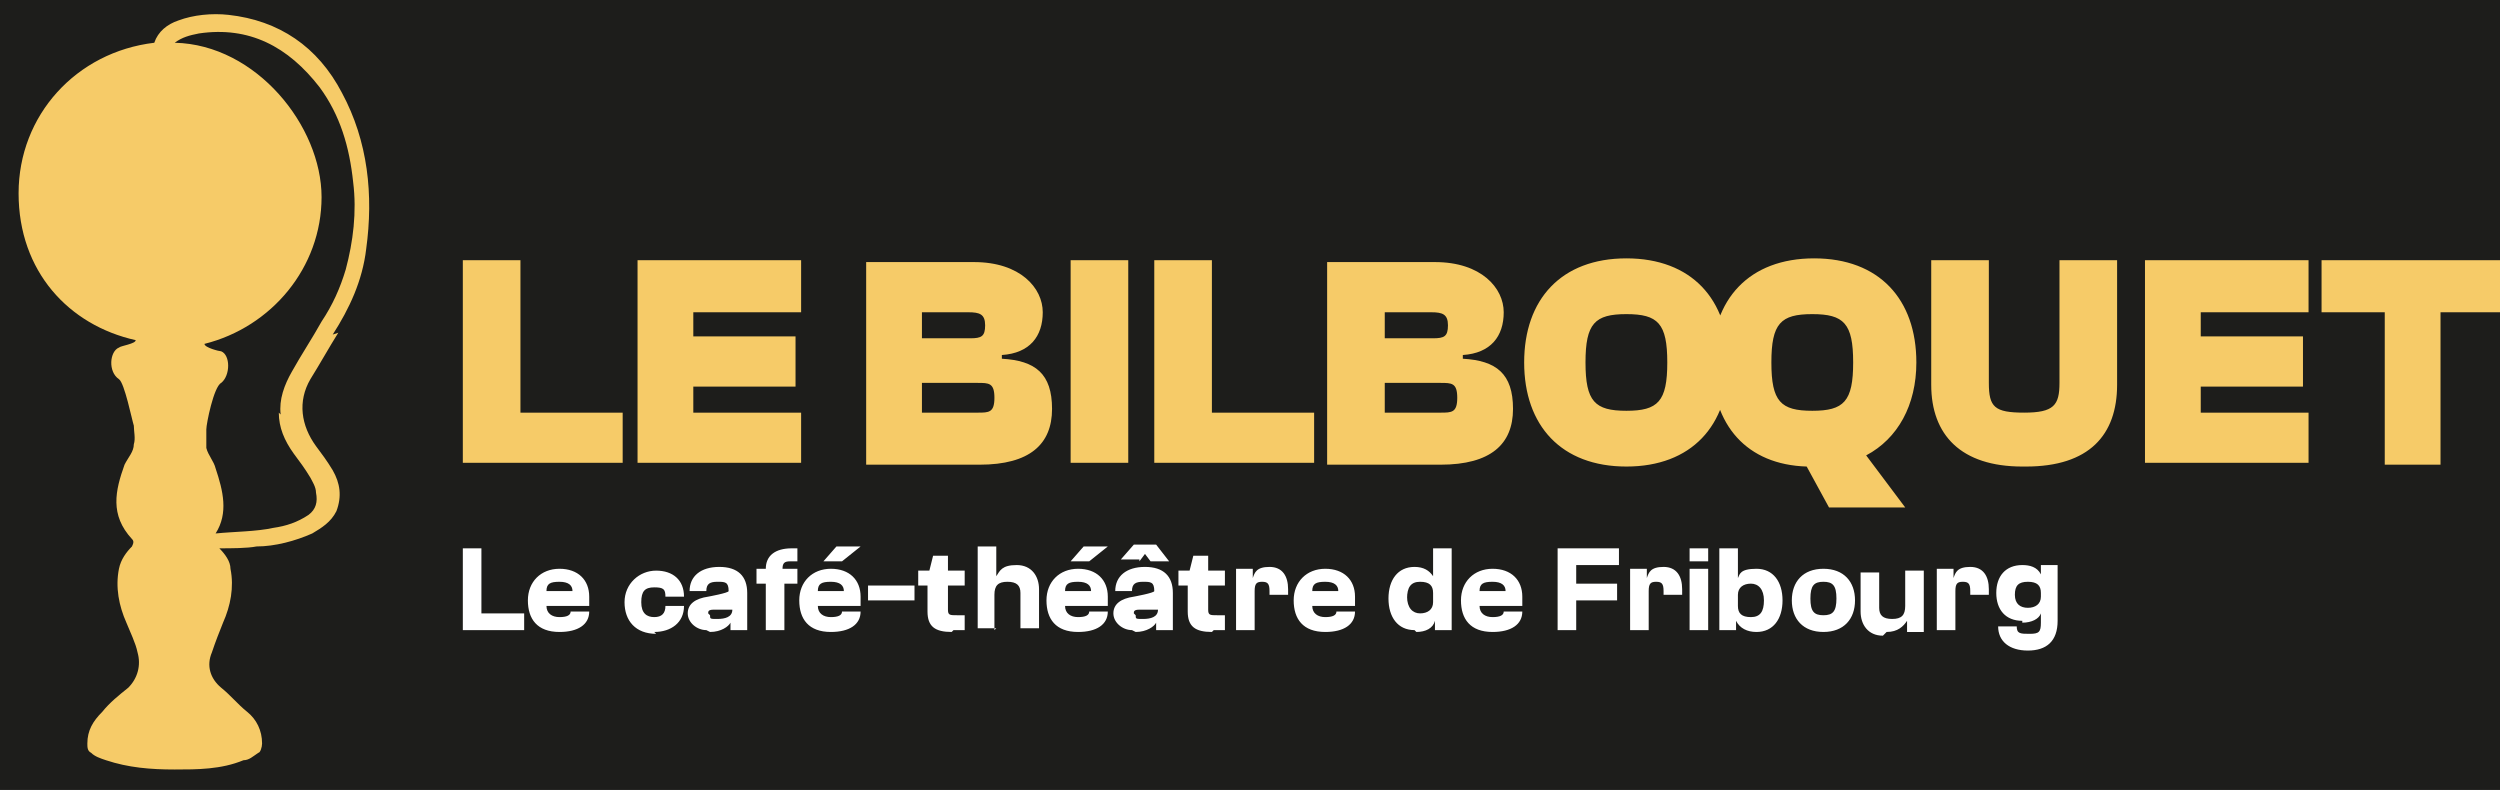
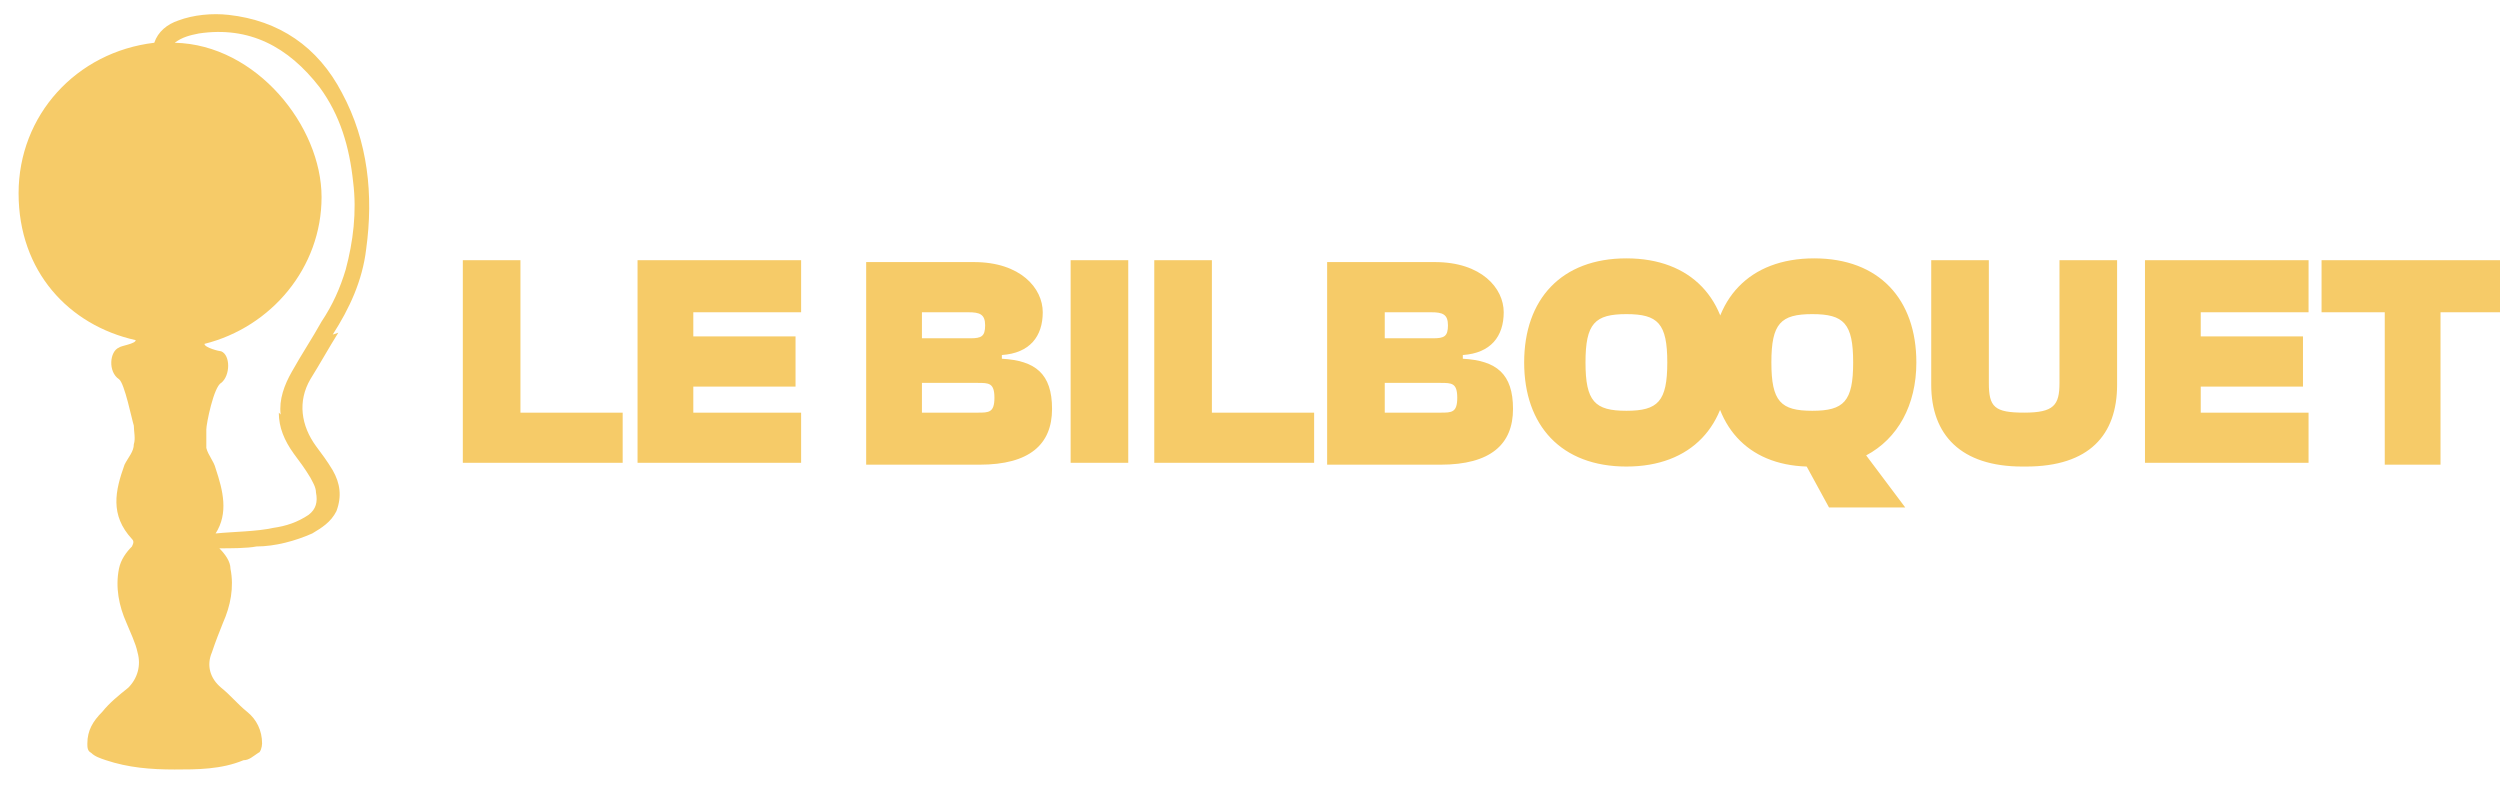
<svg xmlns="http://www.w3.org/2000/svg" id="Calque_1" version="1.1" viewBox="0 0 134.5 42.5">
  <defs>
    <style>
      .st0 {
        fill: none;
      }

      .st1 {
        fill: #1d1d1b;
      }

      .st2 {
        fill: #f6cb68;
      }

      .st3 {
        fill: #fff;
      }

      .st4 {
        clip-path: url(#clippath);
      }
    </style>
    <clipPath id="clippath">
      <rect class="st0" x=".3" y="-8.6" width="134.3" height="59.7" />
    </clipPath>
  </defs>
-   <rect class="st1" x="-.1" y="-1.5" width="137.3" height="44.1" />
  <g class="st4">
    <path class="st2" d="M15,22.2c0,.8.3,1.5.8,2.2.3.4.6.8.9,1.3.1.2.3.5.3.8.1.5,0,.9-.4,1.2-.6.4-1.2.6-1.9.7-.9.2-2.1.2-3.1.3.7-1.1.4-2.3,0-3.5-.1-.4-.4-.7-.5-1.1,0-.3,0-.7,0-1,0-.3.4-2.3.8-2.5.5-.4.5-1.5,0-1.7-.1,0-.9-.2-.9-.4,3.6-.9,6.3-4.1,6.3-7.9S13.8,2.4,9.4,2.3c.4-.3.8-.4,1.3-.5,2.7-.4,4.8.7,6.5,2.9,1.1,1.5,1.6,3.2,1.8,5.1.2,1.6,0,3.2-.4,4.7-.3,1-.7,1.9-1.3,2.8-.5.9-1.1,1.8-1.6,2.7-.4.7-.7,1.5-.6,2.3M17.9,18c.9-1.4,1.6-2.9,1.8-4.6.4-2.9.1-5.8-1.3-8.4-1.3-2.5-3.4-3.9-6.1-4.2-.9-.1-1.9,0-2.7.3-.6.2-1.1.6-1.3,1.2C4.1,2.8,1,6.2,1,10.4s2.7,7.1,6.3,7.9c0,.2-.8.3-.9.4-.5.2-.6,1.3,0,1.7.3.2.7,2.2.8,2.5,0,.3.1.7,0,1,0,.4-.3.7-.5,1.1-.5,1.4-.8,2.7.4,4,.1.1.1.2,0,.4-.3.3-.6.7-.7,1.2-.2,1,0,2,.4,2.9.2.5.5,1.1.6,1.6.2.7,0,1.4-.5,1.9-.5.4-1,.8-1.4,1.3-.5.5-.8,1-.8,1.7,0,.2,0,.4.2.5.2.2.5.3.8.4,1.2.4,2.4.5,3.7.5h0c1.2,0,2.5,0,3.7-.5.3,0,.5-.2.8-.4.1,0,.2-.3.2-.5,0-.7-.3-1.3-.8-1.7-.5-.4-.9-.9-1.4-1.3-.6-.5-.8-1.2-.5-1.9.2-.6.4-1.1.6-1.6.4-.9.6-1.9.4-2.9,0-.4-.3-.8-.6-1.1.6,0,1.5,0,2-.1,1,0,2.1-.3,3-.7.5-.3,1-.6,1.3-1.2.3-.8.2-1.5-.2-2.2-.3-.5-.6-.9-.9-1.3-.8-1.1-1-2.4-.3-3.6.5-.8,1-1.7,1.5-2.5" />
    <path class="st2" d="M131.3,25v-8.2h3.4v-2.8h-9.8v2.8h3.4v8.2h3.1ZM124.2,25v-2.8h-5.8v-1.4h5.5v-2.7h-5.5v-1.3h5.8v-2.8h-8.8v10.9h8.8ZM109,25.1c3.4,0,4.9-1.7,4.9-4.4v-6.7h-3.1v6.6c0,1.2-.3,1.6-1.9,1.6s-1.9-.3-1.9-1.6v-6.6h-3.1v6.7c0,2.7,1.6,4.4,4.9,4.4M97.5,22.1c-1.7,0-2.2-.5-2.2-2.6s.5-2.6,2.2-2.6,2.2.5,2.2,2.6-.5,2.6-2.2,2.6M102.5,27.3l-2.1-2.8c1.7-.9,2.7-2.7,2.7-5,0-3.4-2-5.6-5.5-5.6s-5.5,2.2-5.5,5.6,1.9,5.5,5.1,5.6l1.2,2.2h4ZM87.5,22.1c-1.7,0-2.2-.5-2.2-2.6s.5-2.6,2.2-2.6,2.2.5,2.2,2.6-.5,2.6-2.2,2.6M87.5,25.1c3.5,0,5.5-2.2,5.5-5.6s-2-5.6-5.5-5.6-5.5,2.2-5.5,5.6,2,5.6,5.5,5.6M74.5,20.6h3c.6,0,.9,0,.9.8s-.3.8-.9.8h-3v-1.6ZM74.5,16.8h2.5c.6,0,.9.1.9.7s-.2.7-.8.7h-2.6v-1.4ZM77.5,25c2.7,0,3.9-1.1,3.9-3s-.9-2.6-2.7-2.7v-.2c1.5-.1,2.2-1,2.2-2.3s-1.2-2.7-3.7-2.7h-5.8v10.9h6.1ZM70.7,25v-2.8h-5.5v-8.2h-3.1v10.9h8.6ZM60.7,14h-3.1v10.9h3.1v-10.9ZM49.6,20.6h3c.6,0,.9,0,.9.8s-.3.8-.9.8h-3v-1.6ZM49.6,16.8h2.5c.6,0,.9.1.9.7s-.2.7-.8.7h-2.6v-1.4ZM52.7,25c2.7,0,3.9-1.1,3.9-3s-.9-2.6-2.7-2.7v-.2c1.5-.1,2.2-1,2.2-2.3s-1.2-2.7-3.7-2.7h-5.8v10.9h6.1ZM43.1,25v-2.8h-5.8v-1.4h5.5v-2.7h-5.5v-1.3h5.8v-2.8h-8.8v10.9h8.8ZM33.5,25v-2.8h-5.5v-8.2h-3.1v10.9h8.6Z" />
-     <path class="st3" d="M108.4,32c0-.5.2-.7.7-.7s.7.2.7.6v.2c0,.4-.3.6-.7.6s-.7-.2-.7-.7M108.8,33.5c.5,0,.9-.2,1-.5h0v.5c0,.5-.1.6-.6.6s-.7,0-.7-.4h-1c0,.8.6,1.3,1.6,1.3s1.6-.5,1.6-1.6v-3h-.9v.5h0c-.2-.4-.6-.5-1-.5-.9,0-1.4.6-1.4,1.5s.5,1.5,1.4,1.5M105.2,33.9v-2.1c0-.4.1-.5.4-.5s.4.1.4.5v.2h1v-.3c0-.7-.3-1.2-1-1.2s-.8.3-.9.6h0v-.5h-.9v3.3h1ZM101.5,34c.6,0,.9-.3,1.1-.6h0v.6h.9v-3.3h-1v1.9c0,.5-.2.7-.7.7s-.7-.2-.7-.6v-1.9h-1v2.1c0,.7.4,1.3,1.2,1.3M98.1,33.1c-.5,0-.7-.2-.7-.9s.2-.9.7-.9.7.2.7.9-.2.9-.7.9M98.1,34c1.1,0,1.7-.7,1.7-1.7s-.6-1.7-1.7-1.7-1.7.7-1.7,1.7.6,1.7,1.7,1.7M93.5,32.5v-.5c0-.4.3-.6.7-.6s.7.3.7.9-.2.9-.7.9-.7-.2-.7-.6M93.4,33.9v-.5h0c.2.4.6.6,1.1.6.9,0,1.4-.7,1.4-1.7s-.5-1.7-1.4-1.7-.9.3-1,.5h0v-1.6h-1v4.4h.9ZM91.9,30.6h-1v3.3h1v-3.3ZM91.9,30.2v-.7h-1v.7h1ZM88.7,33.9v-2.1c0-.4.1-.5.4-.5s.4.1.4.5v.2h1v-.3c0-.7-.3-1.2-1-1.2s-.8.3-.9.6h0v-.5h-.9v3.3h1ZM84.8,33.9v-1.6h2.2v-.9h-2.2v-1h2.3v-.9h-3.3v4.4h1ZM80.3,31.3c.5,0,.7.2.7.5h-1.4c0-.4.2-.5.7-.5M80.3,34c1,0,1.6-.4,1.6-1.1h0c0,0-1,0-1,0h0c0,.2-.2.3-.6.3s-.7-.2-.7-.6h2.3c0-.1,0-.3,0-.5,0-.9-.6-1.5-1.6-1.5s-1.7.7-1.7,1.7.5,1.7,1.7,1.7M75.7,32.2c0-.6.2-.9.7-.9s.7.2.7.6v.5c0,.4-.3.6-.7.6s-.7-.3-.7-.9M76.2,34c.5,0,.9-.2,1-.6h0v.5h.9v-4.4h-1v1.5h0c-.2-.3-.5-.5-1-.5-.9,0-1.4.7-1.4,1.7s.5,1.7,1.4,1.7M71.3,31.3c.5,0,.7.2.7.5h-1.4c0-.4.2-.5.7-.5M71.3,34c1,0,1.6-.4,1.6-1.1h0c0,0-1,0-1,0h0c0,.2-.2.3-.6.3s-.7-.2-.7-.6h2.3c0-.1,0-.3,0-.5,0-.9-.6-1.5-1.6-1.5s-1.7.7-1.7,1.7.5,1.7,1.7,1.7M67.5,33.9v-2.1c0-.4.1-.5.4-.5s.4.1.4.5v.2h1v-.3c0-.7-.3-1.2-1-1.2s-.8.3-.9.6h0v-.5h-.9v3.3h1ZM65.3,33.9c.2,0,.5,0,.6,0v-.8h-.4c-.4,0-.5,0-.5-.3v-1.3h.9v-.8h-.9v-.8h-.8l-.2.8h-.6v.8h.5v1.4c0,.8.4,1.1,1.3,1.1M61,33c0-.1,0-.2.3-.2h1c0,.4-.4.5-.8.5s-.4,0-.4-.2M61.1,34c.6,0,1-.3,1.1-.5h0v.4h.9v-2c0-.9-.5-1.4-1.5-1.4s-1.6.5-1.6,1.3h0c0,0,.9,0,.9,0h0c0-.4.2-.5.6-.5s.6,0,.6.5h0c0,.1-1.1.3-1.1.3-.7.1-1.1.4-1.1.9s.5.9,1,.9M61.3,30.2l.3-.4h0l.3.4h1s-.7-.9-.7-.9h-1.2l-.7.8h0s1,0,1,0ZM58,31.3c.5,0,.7.2.7.5h-1.4c0-.4.2-.5.7-.5M58,34c1,0,1.6-.4,1.6-1.1h0c0,0-1,0-1,0h0c0,.2-.2.3-.6.3s-.7-.2-.7-.6h2.3c0-.1,0-.3,0-.5,0-.9-.6-1.5-1.6-1.5s-1.7.7-1.7,1.7.5,1.7,1.7,1.7M58.6,30.2l1-.8h0s-1.3,0-1.3,0l-.7.8h0s1.1,0,1.1,0ZM53.5,33.9v-1.9c0-.5.2-.7.7-.7s.7.2.7.6v1.9h1v-2.1c0-.7-.4-1.3-1.2-1.3s-.9.3-1.1.6h0v-1.6h-1v4.4h1ZM51.3,33.9c.2,0,.5,0,.6,0v-.8h-.4c-.4,0-.5,0-.5-.3v-1.3h.9v-.8h-.9v-.8h-.8l-.2.8h-.6v.8h.5v1.4c0,.8.4,1.1,1.3,1.1M49.2,31.5h-2.5v.8h2.5v-.8ZM44.7,31.3c.5,0,.7.2.7.5h-1.4c0-.4.2-.5.7-.5M44.7,34c1,0,1.6-.4,1.6-1.1h0c0,0-1,0-1,0h0c0,.2-.2.3-.6.3s-.7-.2-.7-.6h2.3c0-.1,0-.3,0-.5,0-.9-.6-1.5-1.6-1.5s-1.7.7-1.7,1.7.5,1.7,1.7,1.7M45.3,30.2l1-.8h0s-1.3,0-1.3,0l-.7.8h0s1.1,0,1.1,0ZM42.2,33.9v-2.5h.7v-.8h-.8c0-.3.1-.4.4-.4h.4v-.7c-.1,0-.2,0-.3,0-.9,0-1.4.4-1.4,1.1h-.5v.8h.5v2.5h1ZM38.1,33c0-.1,0-.2.3-.2h1c0,.4-.4.5-.8.5s-.4,0-.4-.2M38.2,34c.6,0,1-.3,1.1-.5h0v.4h.9v-2c0-.9-.5-1.4-1.5-1.4s-1.6.5-1.6,1.3h0c0,0,.9,0,.9,0h0c0-.4.2-.5.6-.5s.6,0,.6.5h0c0,.1-1.1.3-1.1.3-.7.1-1.1.4-1.1.9s.5.9,1,.9M35.2,34c.9,0,1.6-.5,1.6-1.4h0c0,0-1,0-1,0h0c0,.4-.2.6-.6.6s-.7-.2-.7-.8.2-.8.7-.8.6.1.6.5h0c0,0,1,0,1,0h0c0-.9-.6-1.4-1.5-1.4s-1.7.7-1.7,1.7.6,1.7,1.7,1.7M30.1,31.3c.5,0,.7.2.7.5h-1.4c0-.4.2-.5.7-.5M30.1,34c1,0,1.6-.4,1.6-1.1h0c0,0-1,0-1,0h0c0,.2-.2.3-.6.3s-.7-.2-.7-.6h2.3c0-.1,0-.3,0-.5,0-.9-.6-1.5-1.6-1.5s-1.7.7-1.7,1.7.5,1.7,1.7,1.7M28.2,33.9v-.9h-2.3v-3.5h-1v4.4h3.3Z" />
+     <path class="st3" d="M108.4,32c0-.5.2-.7.7-.7s.7.2.7.6v.2c0,.4-.3.6-.7.6s-.7-.2-.7-.7M108.8,33.5c.5,0,.9-.2,1-.5h0v.5c0,.5-.1.6-.6.6s-.7,0-.7-.4h-1c0,.8.6,1.3,1.6,1.3s1.6-.5,1.6-1.6v-3h-.9v.5h0c-.2-.4-.6-.5-1-.5-.9,0-1.4.6-1.4,1.5s.5,1.5,1.4,1.5M105.2,33.9v-2.1c0-.4.1-.5.4-.5s.4.1.4.5v.2h1v-.3c0-.7-.3-1.2-1-1.2s-.8.3-.9.6h0v-.5h-.9v3.3h1ZM101.5,34c.6,0,.9-.3,1.1-.6h0v.6h.9v-3.3h-1v1.9c0,.5-.2.7-.7.7s-.7-.2-.7-.6v-1.9h-1v2.1c0,.7.4,1.3,1.2,1.3M98.1,33.1c-.5,0-.7-.2-.7-.9s.2-.9.7-.9.7.2.7.9-.2.9-.7.9M98.1,34c1.1,0,1.7-.7,1.7-1.7s-.6-1.7-1.7-1.7-1.7.7-1.7,1.7.6,1.7,1.7,1.7M93.5,32.5v-.5c0-.4.3-.6.7-.6s.7.3.7.9-.2.9-.7.9-.7-.2-.7-.6M93.4,33.9v-.5h0c.2.4.6.6,1.1.6.9,0,1.4-.7,1.4-1.7s-.5-1.7-1.4-1.7-.9.3-1,.5h0v-1.6h-1v4.4h.9ZM91.9,30.6h-1v3.3h1v-3.3ZM91.9,30.2v-.7h-1v.7h1ZM88.7,33.9v-2.1c0-.4.1-.5.4-.5s.4.1.4.5v.2h1v-.3c0-.7-.3-1.2-1-1.2s-.8.3-.9.6h0v-.5h-.9v3.3h1ZM84.8,33.9v-1.6h2.2v-.9h-2.2v-1h2.3v-.9h-3.3v4.4h1ZM80.3,31.3c.5,0,.7.2.7.5h-1.4c0-.4.2-.5.7-.5M80.3,34c1,0,1.6-.4,1.6-1.1h0c0,0-1,0-1,0h0c0,.2-.2.3-.6.3s-.7-.2-.7-.6h2.3c0-.1,0-.3,0-.5,0-.9-.6-1.5-1.6-1.5s-1.7.7-1.7,1.7.5,1.7,1.7,1.7M75.7,32.2c0-.6.2-.9.7-.9s.7.2.7.6v.5c0,.4-.3.6-.7.6s-.7-.3-.7-.9M76.2,34c.5,0,.9-.2,1-.6h0v.5h.9v-4.4h-1v1.5h0c-.2-.3-.5-.5-1-.5-.9,0-1.4.7-1.4,1.7s.5,1.7,1.4,1.7M71.3,31.3c.5,0,.7.2.7.5h-1.4c0-.4.2-.5.7-.5M71.3,34c1,0,1.6-.4,1.6-1.1h0c0,0-1,0-1,0h0c0,.2-.2.3-.6.3s-.7-.2-.7-.6h2.3c0-.1,0-.3,0-.5,0-.9-.6-1.5-1.6-1.5s-1.7.7-1.7,1.7.5,1.7,1.7,1.7M67.5,33.9v-2.1c0-.4.1-.5.4-.5s.4.1.4.5v.2h1v-.3c0-.7-.3-1.2-1-1.2s-.8.3-.9.6h0v-.5h-.9v3.3h1ZM65.3,33.9c.2,0,.5,0,.6,0v-.8h-.4c-.4,0-.5,0-.5-.3v-1.3h.9v-.8h-.9v-.8h-.8l-.2.8h-.6v.8h.5v1.4c0,.8.4,1.1,1.3,1.1M61,33c0-.1,0-.2.3-.2h1c0,.4-.4.5-.8.5s-.4,0-.4-.2M61.1,34c.6,0,1-.3,1.1-.5h0v.4h.9v-2c0-.9-.5-1.4-1.5-1.4s-1.6.5-1.6,1.3h0c0,0,.9,0,.9,0h0c0-.4.2-.5.6-.5s.6,0,.6.5h0c0,.1-1.1.3-1.1.3-.7.1-1.1.4-1.1.9s.5.9,1,.9M61.3,30.2l.3-.4h0l.3.4h1s-.7-.9-.7-.9h-1.2l-.7.8h0s1,0,1,0ZM58,31.3c.5,0,.7.2.7.5h-1.4c0-.4.2-.5.7-.5M58,34c1,0,1.6-.4,1.6-1.1h0c0,0-1,0-1,0h0c0,.2-.2.3-.6.3s-.7-.2-.7-.6h2.3c0-.1,0-.3,0-.5,0-.9-.6-1.5-1.6-1.5s-1.7.7-1.7,1.7.5,1.7,1.7,1.7M58.6,30.2l1-.8h0s-1.3,0-1.3,0l-.7.8h0s1.1,0,1.1,0ZM53.5,33.9v-1.9c0-.5.2-.7.7-.7s.7.2.7.6v1.9h1v-2.1c0-.7-.4-1.3-1.2-1.3s-.9.3-1.1.6h0v-1.6h-1v4.4h1ZM51.3,33.9c.2,0,.5,0,.6,0v-.8h-.4c-.4,0-.5,0-.5-.3v-1.3h.9v-.8h-.9v-.8h-.8l-.2.8h-.6v.8h.5v1.4c0,.8.4,1.1,1.3,1.1M49.2,31.5h-2.5v.8h2.5v-.8ZM44.7,31.3c.5,0,.7.2.7.5h-1.4c0-.4.2-.5.7-.5M44.7,34c1,0,1.6-.4,1.6-1.1h0c0,0-1,0-1,0h0c0,.2-.2.3-.6.3s-.7-.2-.7-.6h2.3c0-.1,0-.3,0-.5,0-.9-.6-1.5-1.6-1.5s-1.7.7-1.7,1.7.5,1.7,1.7,1.7l1-.8h0s-1.3,0-1.3,0l-.7.8h0s1.1,0,1.1,0ZM42.2,33.9v-2.5h.7v-.8h-.8c0-.3.1-.4.4-.4h.4v-.7c-.1,0-.2,0-.3,0-.9,0-1.4.4-1.4,1.1h-.5v.8h.5v2.5h1ZM38.1,33c0-.1,0-.2.3-.2h1c0,.4-.4.5-.8.5s-.4,0-.4-.2M38.2,34c.6,0,1-.3,1.1-.5h0v.4h.9v-2c0-.9-.5-1.4-1.5-1.4s-1.6.5-1.6,1.3h0c0,0,.9,0,.9,0h0c0-.4.2-.5.6-.5s.6,0,.6.5h0c0,.1-1.1.3-1.1.3-.7.1-1.1.4-1.1.9s.5.9,1,.9M35.2,34c.9,0,1.6-.5,1.6-1.4h0c0,0-1,0-1,0h0c0,.4-.2.6-.6.6s-.7-.2-.7-.8.2-.8.7-.8.6.1.6.5h0c0,0,1,0,1,0h0c0-.9-.6-1.4-1.5-1.4s-1.7.7-1.7,1.7.6,1.7,1.7,1.7M30.1,31.3c.5,0,.7.2.7.5h-1.4c0-.4.2-.5.7-.5M30.1,34c1,0,1.6-.4,1.6-1.1h0c0,0-1,0-1,0h0c0,.2-.2.3-.6.3s-.7-.2-.7-.6h2.3c0-.1,0-.3,0-.5,0-.9-.6-1.5-1.6-1.5s-1.7.7-1.7,1.7.5,1.7,1.7,1.7M28.2,33.9v-.9h-2.3v-3.5h-1v4.4h3.3Z" />
  </g>
</svg>